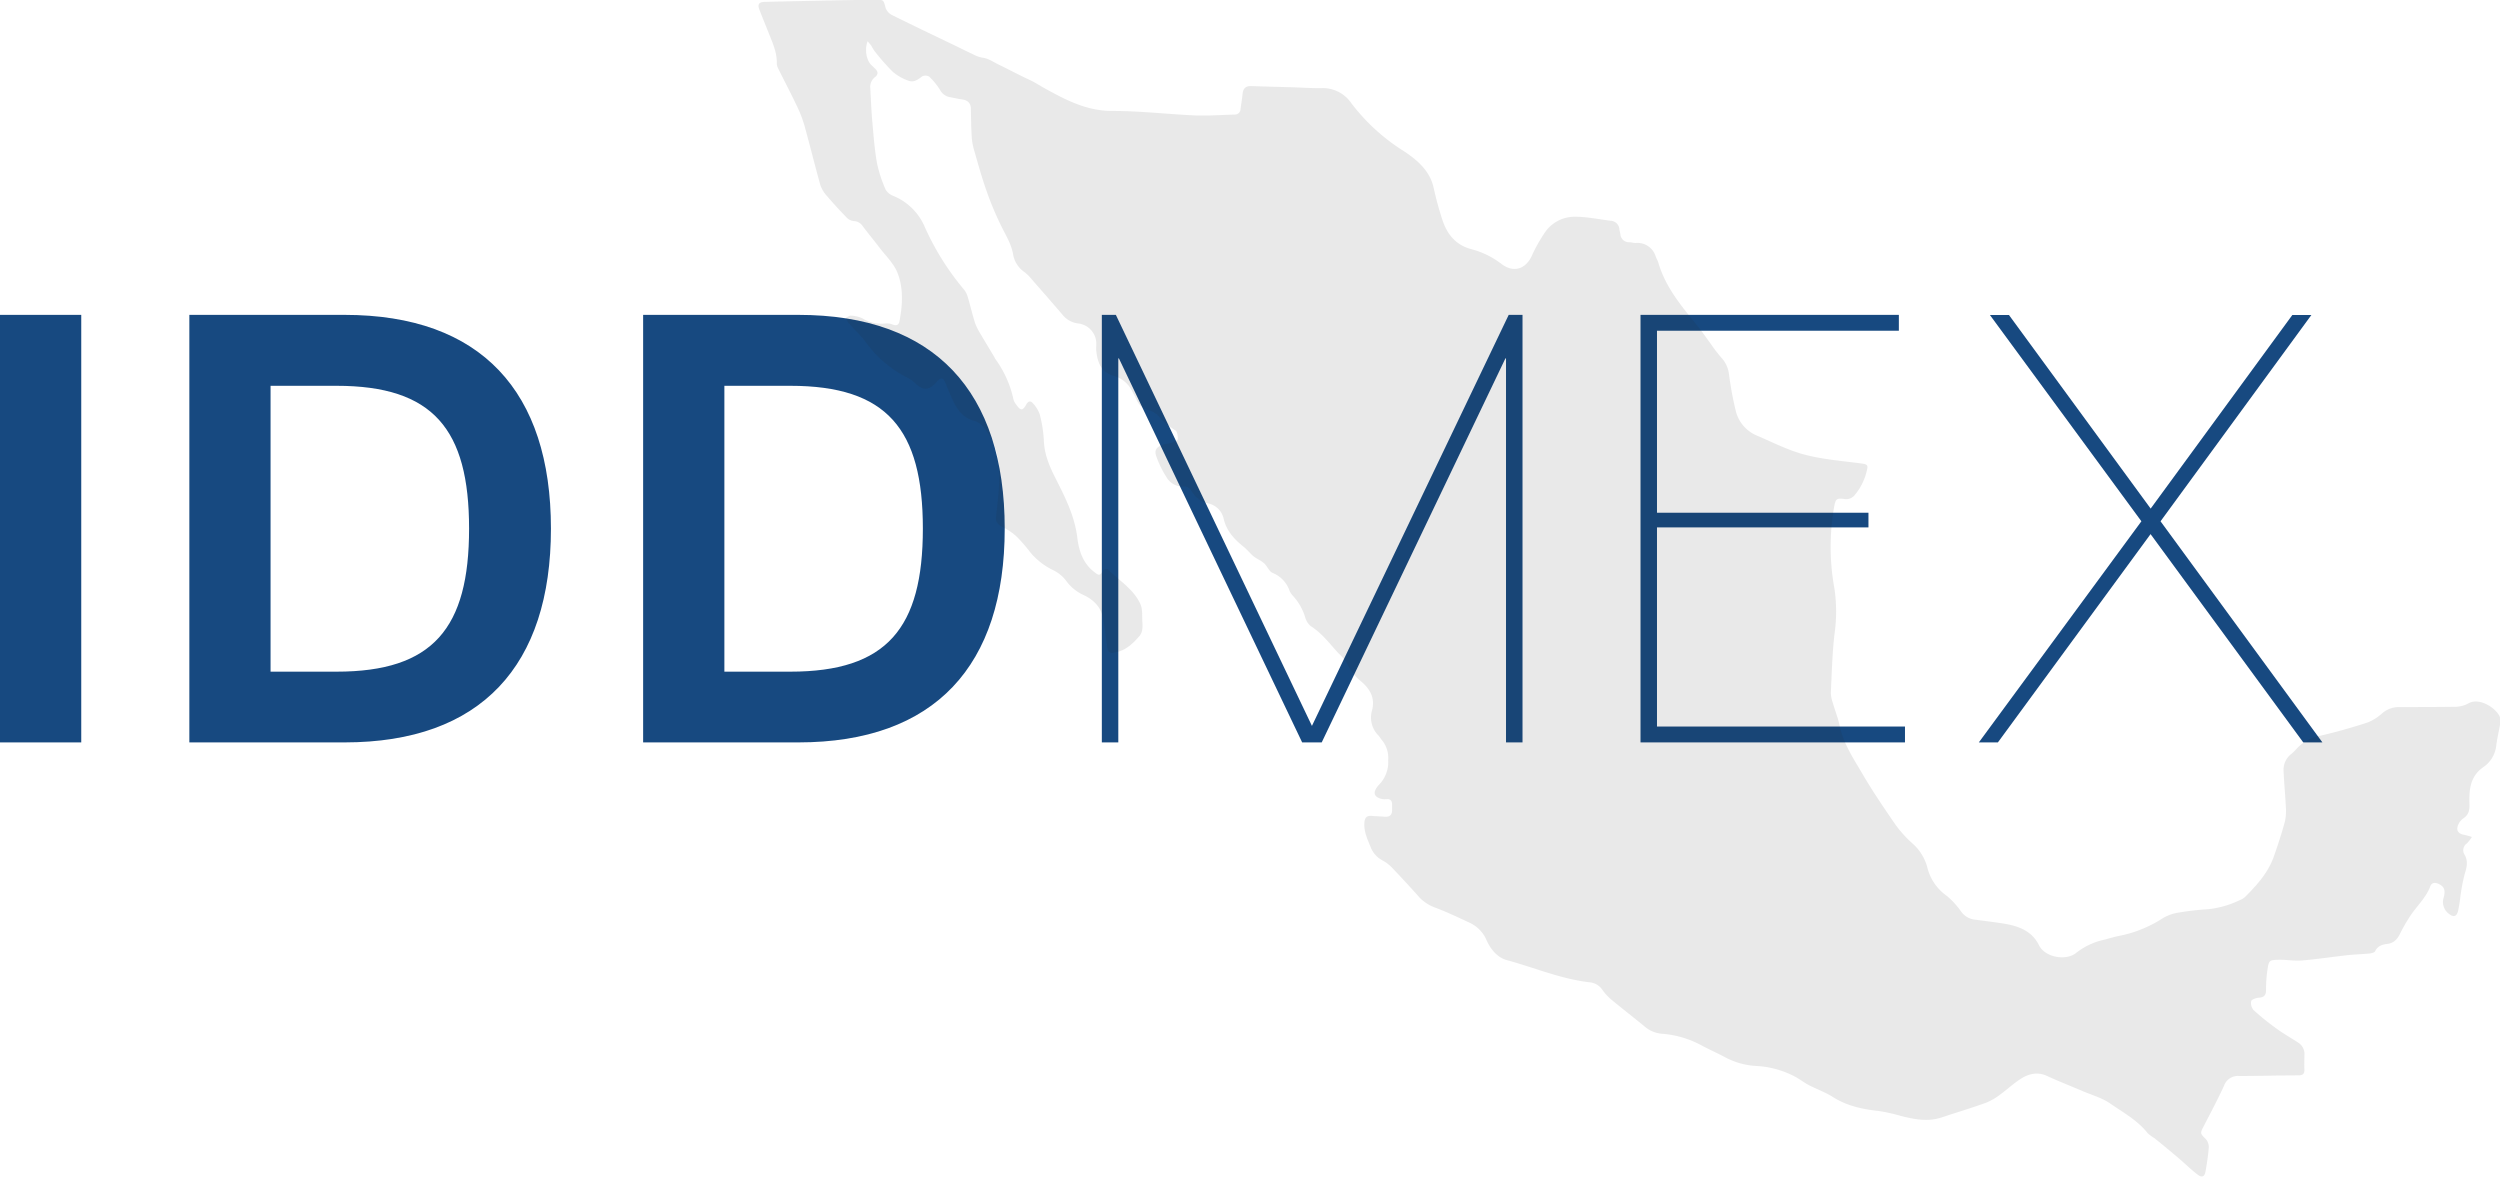
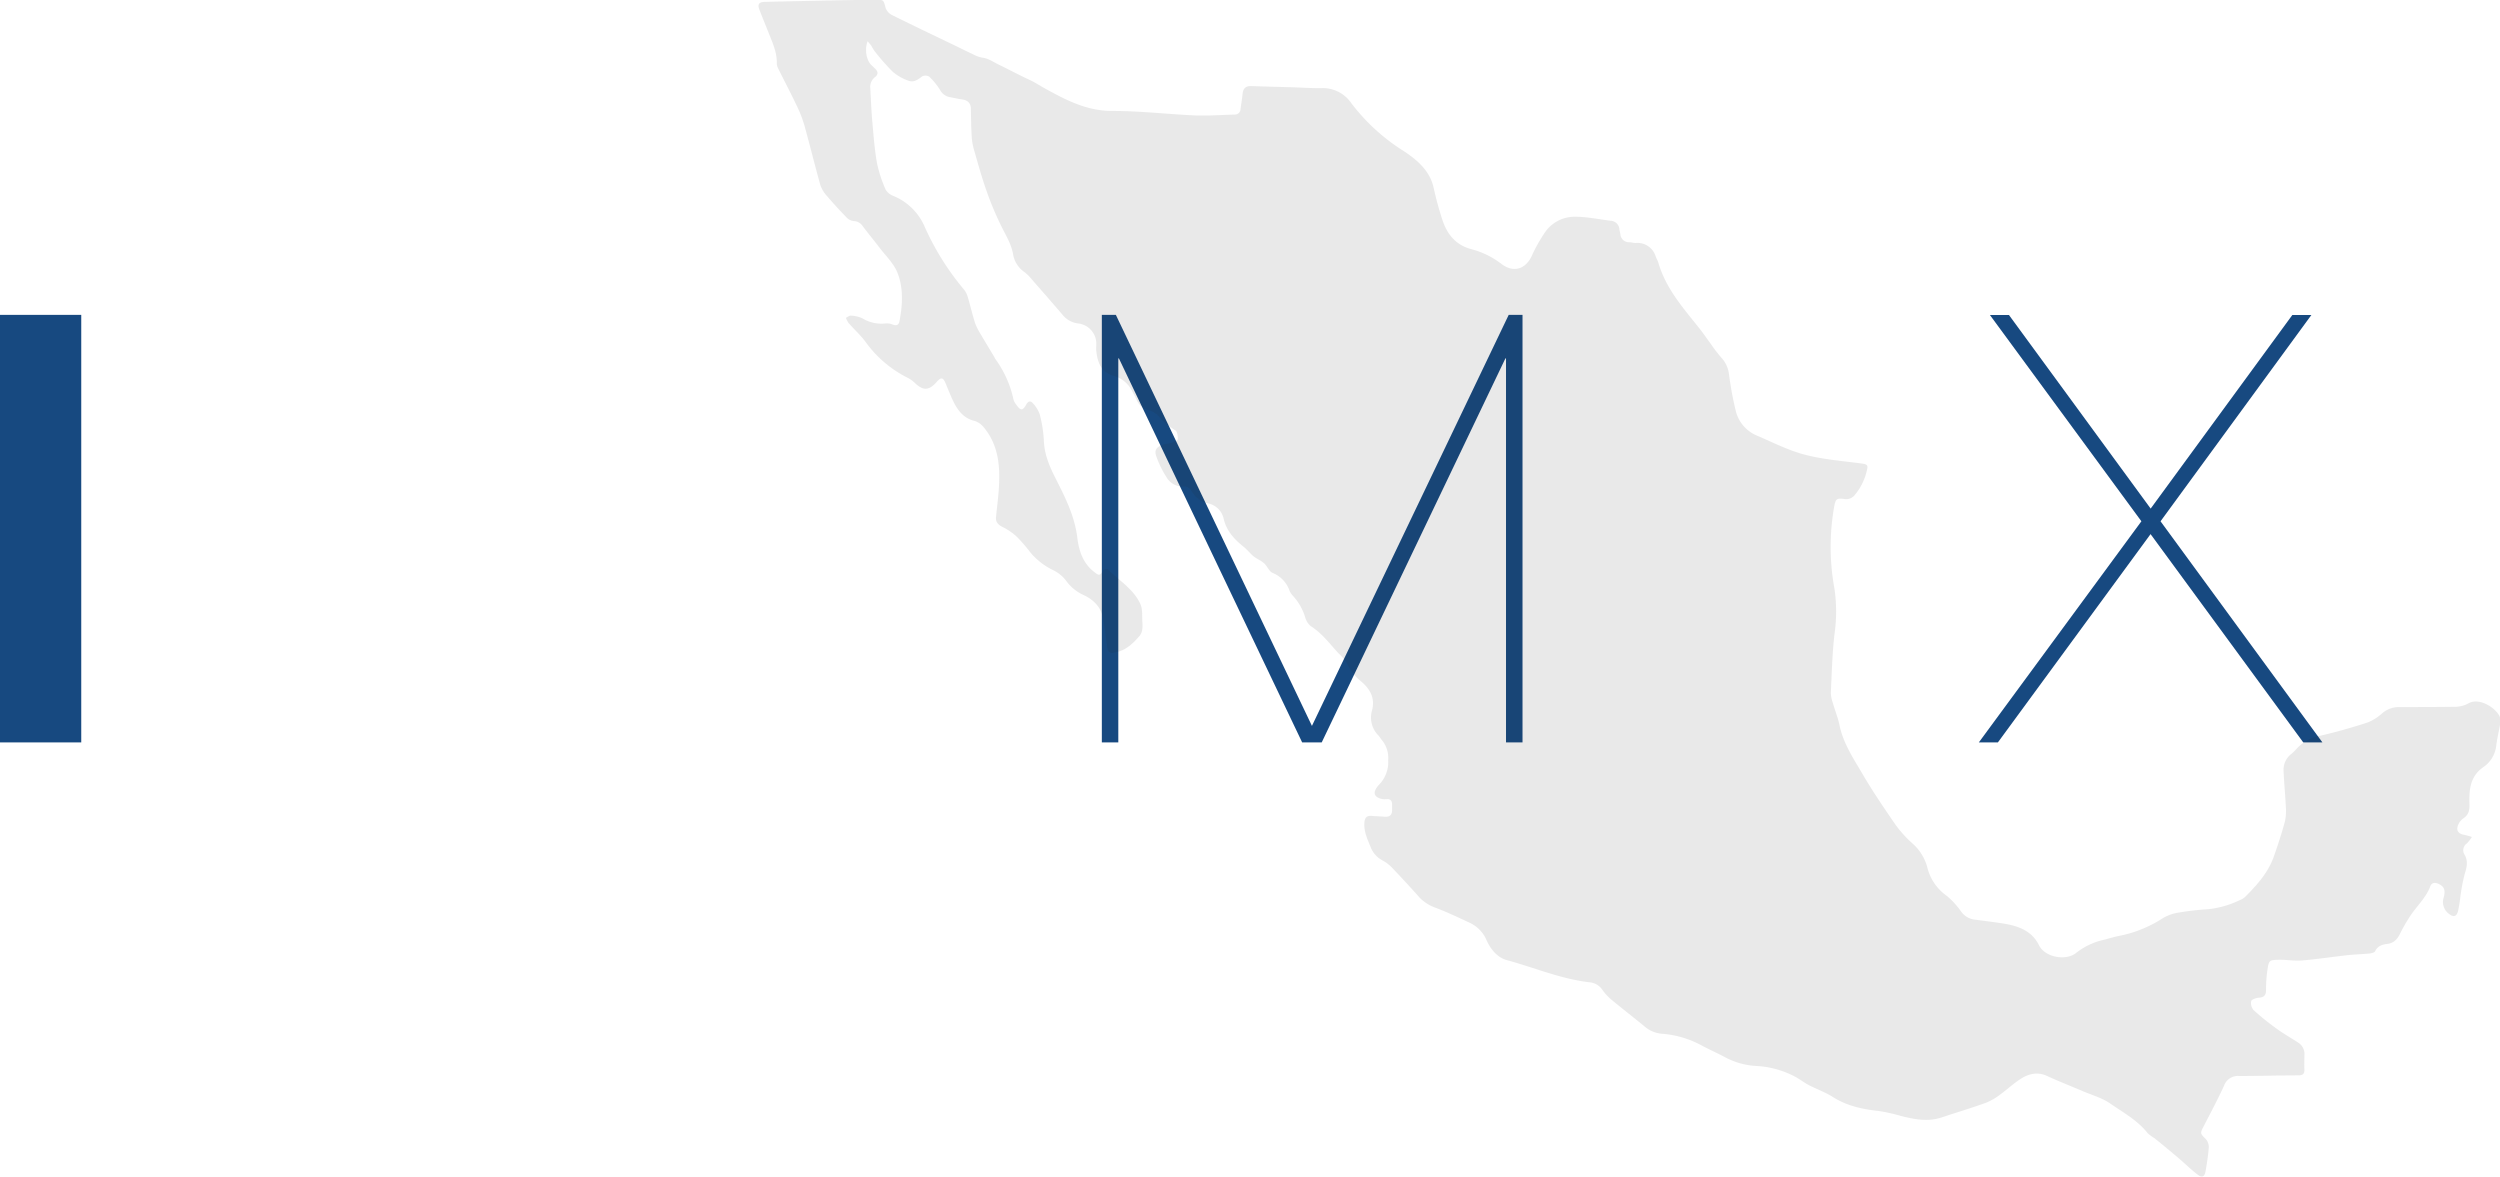
<svg xmlns="http://www.w3.org/2000/svg" viewBox="0 0 787.71 370.75">
  <title>2</title>
-   <path d="M32.28,340.29V205.58h25.6V340.29Z" transform="translate(-32.28 -106.37)" style="fill:#174980" />
-   <path d="M205.87,272.93c0,43.11-21.94,67.36-65.05,67.36H91.94V205.58h48.88C183.93,205.58,205.87,229.82,205.87,272.93Zm-25.79,0c0-31.37-11.35-45-41.76-45H117.53V318h20.79C168.73,318,180.08,304.3,180.08,272.93Z" transform="translate(-32.28 -106.37)" style="fill:#174980" />
-   <path d="M348.85,272.93c0,43.11-21.94,67.36-65.05,67.36H234.92V205.58H283.8C326.91,205.58,348.85,229.82,348.85,272.93Zm-25.79,0c0-31.37-11.35-45-41.76-45H260.52V318H281.3C311.71,318,323.06,304.3,323.06,272.93Z" transform="translate(-32.28 -106.37)" style="fill:#174980" />
+   <path d="M32.28,340.29V205.58h25.6V340.29" transform="translate(-32.28 -106.37)" style="fill:#174980" />
  <path d="M383.87,205.58l61.78,129.51,62-129.51H512V340.29h-5.2v-121h-.19L448.73,340.29h-6.16l-57.74-121h-.19V340.29h-5.19V205.58Z" transform="translate(-32.28 -106.37)" style="fill:#174980" />
-   <path d="M632.51,335.28v5H549.18V205.58h81.4v5H554.37v57.35H621v4.62H554.37v62.73Z" transform="translate(-32.28 -106.37)" style="fill:#174980" />
  <path d="M758,340.29l-48.11-65.63-48.11,65.63h-6L707,270.62l-47.73-65h6l44.65,61,44.64-61h6l-47.53,65,51,69.67Z" transform="translate(-32.28 -106.37)" style="fill:#174980" />
  <path d="M305.67,119.35c-1,2.43-.46,5.88,1.09,7.45.43.44.9.84,1.33,1.28.88.88.94,1.77-.09,2.57a3.88,3.88,0,0,0-1.5,3.55c.19,3.58.33,7.16.65,10.73.38,4.29.7,8.61,1.46,12.85a41.4,41.4,0,0,0,2.75,8.39,5,5,0,0,0,2.58,2,18.31,18.31,0,0,1,9.79,9.87A83.69,83.69,0,0,0,336,197.59a6.5,6.5,0,0,1,1.16,2.19c.83,2.79,1.48,5.64,2.36,8.41a19.11,19.11,0,0,0,1.8,3.55c1.4,2.41,2.86,4.79,4.29,7.18.08.15.12.32.21.46a33.46,33.46,0,0,1,5.8,12.91,4.8,4.8,0,0,0,.89,1.6c1.41,2,2,1.93,3.2-.17.56-1,1.32-1.12,2-.31a10.06,10.06,0,0,1,2.17,3.5,40.71,40.71,0,0,1,1.3,8.26c.15,4.42,1.83,8.28,3.77,12.08,3,5.89,5.94,11.79,6.77,18.5.51,4.13,1.73,8,5.2,10.74,1.66,1.34,1.88,1.36,3-.43.2-.3,1.22-.51,1.41-.32,3.54,3.55,8.09,6.2,10.26,10.94.65,1.44.56,3.27.6,4.92.05,1.82.39,3.76-1,5.31-2,2.27-4.19,4.38-7.35,5-2,.42-2.49.06-2.76-2-.39-2.94-.73-5.89-1.27-8.8-.67-3.62-3.15-5.92-6.32-7.35a13.71,13.71,0,0,1-5.41-4.57,11.43,11.43,0,0,0-3.95-3.17,21.35,21.35,0,0,1-7.22-5.62,51.92,51.92,0,0,0-4.28-4.94,19.42,19.42,0,0,0-4.52-3.08c-1.39-.7-2.16-1.56-2-3.1.28-2.95.69-5.89.88-8.84.46-6.92,0-13.67-4.67-19.34a6,6,0,0,0-2.89-2.08c-3.17-.74-5-2.83-6.42-5.48-1.07-2.09-1.9-4.3-2.82-6.46-.77-1.82-1.4-1.92-2.71-.43-2.5,2.84-4.31,2.9-7,.33a9.54,9.54,0,0,0-2.32-1.63,36.43,36.43,0,0,1-13.22-11.34c-1.56-2.09-3.53-3.87-5.26-5.83a7.69,7.69,0,0,1-.87-1.66c.53-.25,1.08-.75,1.58-.7a9.81,9.81,0,0,1,3.63.86,11.54,11.54,0,0,0,7.22,1.61,4.65,4.65,0,0,1,2.27.33c1.16.47,1.93.2,2.17-1,1-5.18,1.31-10.49-.66-15.39-1.17-2.92-3.7-5.29-5.66-7.88-1.73-2.27-3.55-4.46-5.26-6.74a3.51,3.51,0,0,0-2.78-1.58,3.63,3.63,0,0,1-2.16-1c-2.18-2.24-4.31-4.55-6.34-6.93a9.71,9.71,0,0,1-2.05-3.4c-1.64-5.82-3.08-11.69-4.68-17.52a39.49,39.49,0,0,0-2.2-6.3c-2-4.31-4.23-8.52-6.34-12.78a3.89,3.89,0,0,1-.52-1.75c.11-3.49-1.35-6.54-2.58-9.66-.95-2.4-1.94-4.78-2.86-7.18-.7-1.82-.23-2.5,1.73-2.55q8-.19,16-.35c6.21-.12,12.43-.25,18.64-.33,2.8,0,2.67,0,3.39,2.66a4.12,4.12,0,0,0,2,2.18c6.77,3.36,13.6,6.61,20.42,9.89,1.66.81,3.3,1.65,5,2.42a10.32,10.32,0,0,0,3,1.11c2,.22,3.55,1.41,5.29,2.24,3.16,1.51,6.22,3.2,9.38,4.64,1.87.86,3.49,1.94,5.25,2.91,6.6,3.65,13.19,7.06,21.21,7,8.55,0,17.1,1,25.65,1.4,4.24.18,8.5-.15,12.75-.26a1.78,1.78,0,0,0,1.86-1.78c.21-1.61.49-3.21.65-4.83s1-2.44,2.76-2.37c4.2.16,8.39.25,12.59.37,3.19.09,6.39.34,9.57.27a10.87,10.87,0,0,1,9.24,4.63,62.21,62.21,0,0,0,15.92,14.78,39.63,39.63,0,0,1,4,2.84c2.95,2.43,5.25,5.28,6.11,9.17a103.41,103.41,0,0,0,2.79,10.21c1.48,4.47,4.26,7.84,9,9.09a26.73,26.73,0,0,1,9.59,4.69c3.66,2.79,7.44,1.76,9.45-2.36a49,49,0,0,1,4.53-8,11.37,11.37,0,0,1,9.17-4.52c3.77,0,7.54.81,11.31,1.28a2.87,2.87,0,0,1,2.69,2.75c.07.49.24,1,.31,1.48a2.7,2.7,0,0,0,2.84,2.53c.67,0,1.33.25,2,.23a6,6,0,0,1,6.29,4.27c.26.68.65,1.32.85,2,2.36,8.15,7.89,14.31,13,20.75,1.31,1.66,2.49,3.43,3.75,5.12a42.46,42.46,0,0,0,3.09,4,9.37,9.37,0,0,1,2.42,5.38,104.06,104.06,0,0,0,2.19,11.68,11.32,11.32,0,0,0,6.72,7.54c5,2.15,9.89,4.66,15.1,6,5.8,1.51,11.89,1.95,17.86,2.76,1.53.21,2,.48,1.58,2a18.22,18.22,0,0,1-3.86,7.93,3.43,3.43,0,0,1-3.27,1.24c-2.5-.35-2.75,0-3.22,2.54a72.69,72.69,0,0,0,.11,25.73,50.14,50.14,0,0,1,0,14.37c-.7,6.11-.85,12.28-1.14,18.43a10.73,10.73,0,0,0,.65,3.26c.66,2.31,1.59,4.56,2.07,6.9,1.17,5.75,4.4,10.52,7.26,15.42,3.22,5.51,6.83,10.8,10.45,16.06a37.22,37.22,0,0,0,5.17,5.71,15.29,15.29,0,0,1,4.81,7.71,15.49,15.49,0,0,0,6.23,9,25.86,25.86,0,0,1,4.38,4.82,6.15,6.15,0,0,0,4.16,2.56c3,.4,6.11.77,9.15,1.25,4.67.74,9,2.25,11.25,6.84,2,3.94,8.69,5,11.8,2.34a21.82,21.82,0,0,1,8.9-4.11c1.46-.39,2.91-.84,4.39-1.14a39.25,39.25,0,0,0,14.07-5.7,14.05,14.05,0,0,1,5.17-1.73,84.49,84.49,0,0,1,8.84-1,30,30,0,0,0,10-2.83,5.6,5.6,0,0,0,1.71-1c3.75-3.73,7.29-7.64,9.1-12.73,1.3-3.64,2.48-7.32,3.5-11.05a15.93,15.93,0,0,0,.29-4.79c-.17-3.74-.55-7.46-.7-11.2a6.27,6.27,0,0,1,2.41-5.31,15.83,15.83,0,0,0,1.8-1.77,13.38,13.38,0,0,1,7.38-4c5-1.14,10-2.59,14.88-4.16a15.35,15.35,0,0,0,4.5-2.81,8.05,8.05,0,0,1,5.19-2.06c5.87,0,11.75,0,17.62-.08a9,9,0,0,0,4.32-1c3.59-2.17,8.91,1.48,10,4.11a4.45,4.45,0,0,1,.13,2.3c-.35,2.21-.91,4.39-1.2,6.61a9.43,9.43,0,0,1-4,6.93c-4.33,2.93-4.61,7.32-4.47,11.78.06,1.95-.28,3.35-1.94,4.44a4.51,4.51,0,0,0-1.49,1.75c-.92,1.94-.22,3.09,1.88,3.44a19.15,19.15,0,0,1,2.32.67,12.48,12.48,0,0,1-1.56,2,2.6,2.6,0,0,0-.74,3.58c1.14,2,.74,3.85.07,5.94a59.76,59.76,0,0,0-1.45,7.7,40.41,40.41,0,0,1-.72,4.29c-.48,1.61-1.45,1.79-2.79.73a4.63,4.63,0,0,1-1.68-5.23c.61-2.39.14-3.37-1.59-4.22-1.14-.56-2.2-.46-2.66.78-1.24,3.28-3.72,5.69-5.71,8.45a48.43,48.43,0,0,0-3.82,6.49c-.88,1.74-2,2.93-4,3.17-1.6.2-3,.61-3.84,2.29-.2.43-1.12.67-1.73.73-2.29.23-4.59.27-6.87.52-4.83.53-9.64,1.28-14.48,1.68-2.48.2-5-.3-7.5-.22-2.77.1-2.88.22-3.32,3a42.57,42.57,0,0,0-.47,6.49c0,1.61-.53,2.32-2.19,2.45-.9.07-2.32.52-2.49,1.09a3.34,3.34,0,0,0,.79,2.85,80.28,80.28,0,0,0,7.27,5.86c2.2,1.6,4.59,2.94,6.87,4.44a4.21,4.21,0,0,1,1.84,3.92c0,1.45-.07,2.92,0,4.37s-.45,1.94-1.93,1.95c-6.21,0-12.43.21-18.65.2a4.63,4.63,0,0,0-4.76,3.11c-2,4.33-4.22,8.53-6.41,12.75-1.14,2.21-1.09,2.25.62,3.95a3.78,3.78,0,0,1,1,2.64c-.17,2.51-.58,5-1,7.5-.28,1.76-1.11,2.19-2.54,1.1-2.08-1.58-3.94-3.45-5.94-5.14-2.51-2.13-5-4.21-7.6-6.29a13,13,0,0,1-2.15-1.58c-3.19-4.07-7.69-6.51-11.81-9.36-2.56-1.78-5.75-2.66-8.68-3.91-3.74-1.6-7.54-3.08-11.24-4.78-3-1.39-5.75-.71-8.27.9-2.31,1.46-4.32,3.38-6.56,5a18.84,18.84,0,0,1-4.47,2.57c-4.64,1.65-9.36,3.09-14,4.62-4.3,1.41-8.51.57-12.73-.49a53.46,53.46,0,0,0-7-1.56c-5.12-.56-10-1.58-14.47-4.42-2.34-1.49-5-2.43-7.51-3.72-1.34-.69-2.55-1.61-3.84-2.38a29.17,29.17,0,0,0-13-3.68,23.7,23.7,0,0,1-9.46-2.67c-2.37-1.27-4.83-2.37-7.21-3.62a31.24,31.24,0,0,0-12.77-3.85,9.47,9.47,0,0,1-5.61-2.38c-3.5-2.88-7.09-5.65-10.58-8.54a17.66,17.66,0,0,1-2.69-3,5.34,5.34,0,0,0-3.76-2.27c-9.09-1-17.51-4.63-26.24-7-3-.81-5.08-3.35-6.37-6.15a10.64,10.64,0,0,0-5.13-5.51c-3.58-1.7-7.19-3.38-10.88-4.82a12.6,12.6,0,0,1-5.16-3.25q-4.29-4.83-8.76-9.49a11.76,11.76,0,0,0-2.93-2.21,8,8,0,0,1-3.77-4.31c-1-2.45-2.12-4.81-1.92-7.57.11-1.56.71-2.27,2.28-2.14,1.4.11,2.8.15,4.19.26s2.24-.51,2.25-2c0-.62,0-1.23,0-1.85,0-1.24-.54-1.82-1.89-1.68a4.54,4.54,0,0,1-2.27-.36c-1.43-.63-1.67-1.66-.86-3a5.63,5.63,0,0,1,.8-1.07,10.28,10.28,0,0,0,3-7.87,8.84,8.84,0,0,0-2-6.34c-.38-.42-.64-.93-1-1.35a8,8,0,0,1-2.12-7.9c1.1-4-.62-6.88-3.49-9.28a15.83,15.83,0,0,1-4.3-5.47A14.75,14.75,0,0,0,454,312.2c-2.75-3-5.18-6.32-8.73-8.55a5.53,5.53,0,0,1-1.74-2.77,17.52,17.52,0,0,0-3.88-6.79,5.07,5.07,0,0,1-1.09-1.68,9.27,9.27,0,0,0-5.27-5.51c-1.08-.43-1.67-2-2.59-2.95a11.3,11.3,0,0,0-1.91-1.31,12.28,12.28,0,0,1-1.71-1.12c-1-.93-1.89-2-3-2.91-2.87-2.28-5.28-4.93-6.19-8.54a6.34,6.34,0,0,0-4.78-5.05,8.14,8.14,0,0,1-5.56-4.21,2.75,2.75,0,0,0-2.19-1.18,5.79,5.79,0,0,1-5.53-2.89,31.84,31.84,0,0,1-3.17-6.44c-.75-2-.12-3,1.9-3.77.94-.34,2-.36,2.93-.68.71-.24,1.87-.69,1.89-1.11.06-.94-.17-2.45-.79-2.79a23.41,23.41,0,0,1-5.56-4.78,7.44,7.44,0,0,0-3.06-1.65,5.47,5.47,0,0,1-3.6-3.24c-.35-.83-.82-1.6-1.24-2.39a9.36,9.36,0,0,0-5.92-5.11c-4-1.08-5.15-4.25-5.51-7.91-.06-.62,0-1.24,0-1.85a6.41,6.41,0,0,0-5.7-6.73,7.51,7.51,0,0,1-4.86-2.65c-3.22-3.79-6.51-7.53-9.79-11.28a13.24,13.24,0,0,0-2.25-2.24,8.49,8.49,0,0,1-3.64-5.79c-.52-2.85-1.95-5.3-3.26-7.86a99.27,99.27,0,0,1-5.05-11.87c-1.57-4.43-2.82-9-4.11-13.5a19.92,19.92,0,0,1-.62-4.29c-.15-2.69-.18-5.37-.23-8.06,0-1.9-1-2.82-2.87-3.07-1.27-.17-2.52-.5-3.8-.71a4.37,4.37,0,0,1-3.08-2.32,21.94,21.94,0,0,0-3.34-4.1,2.3,2.3,0,0,0-2.23-.13c-1.3,1-2.62,2-4.24,1.42a15.63,15.63,0,0,1-5-2.8,68.43,68.43,0,0,1-5.73-6.5,19.08,19.08,0,0,1-1.14-1.85C306.41,120.26,306.07,119.87,305.67,119.35Z" transform="translate(-32.28 -106.37)" style="fill:#231f20;opacity:0.1" />
</svg>